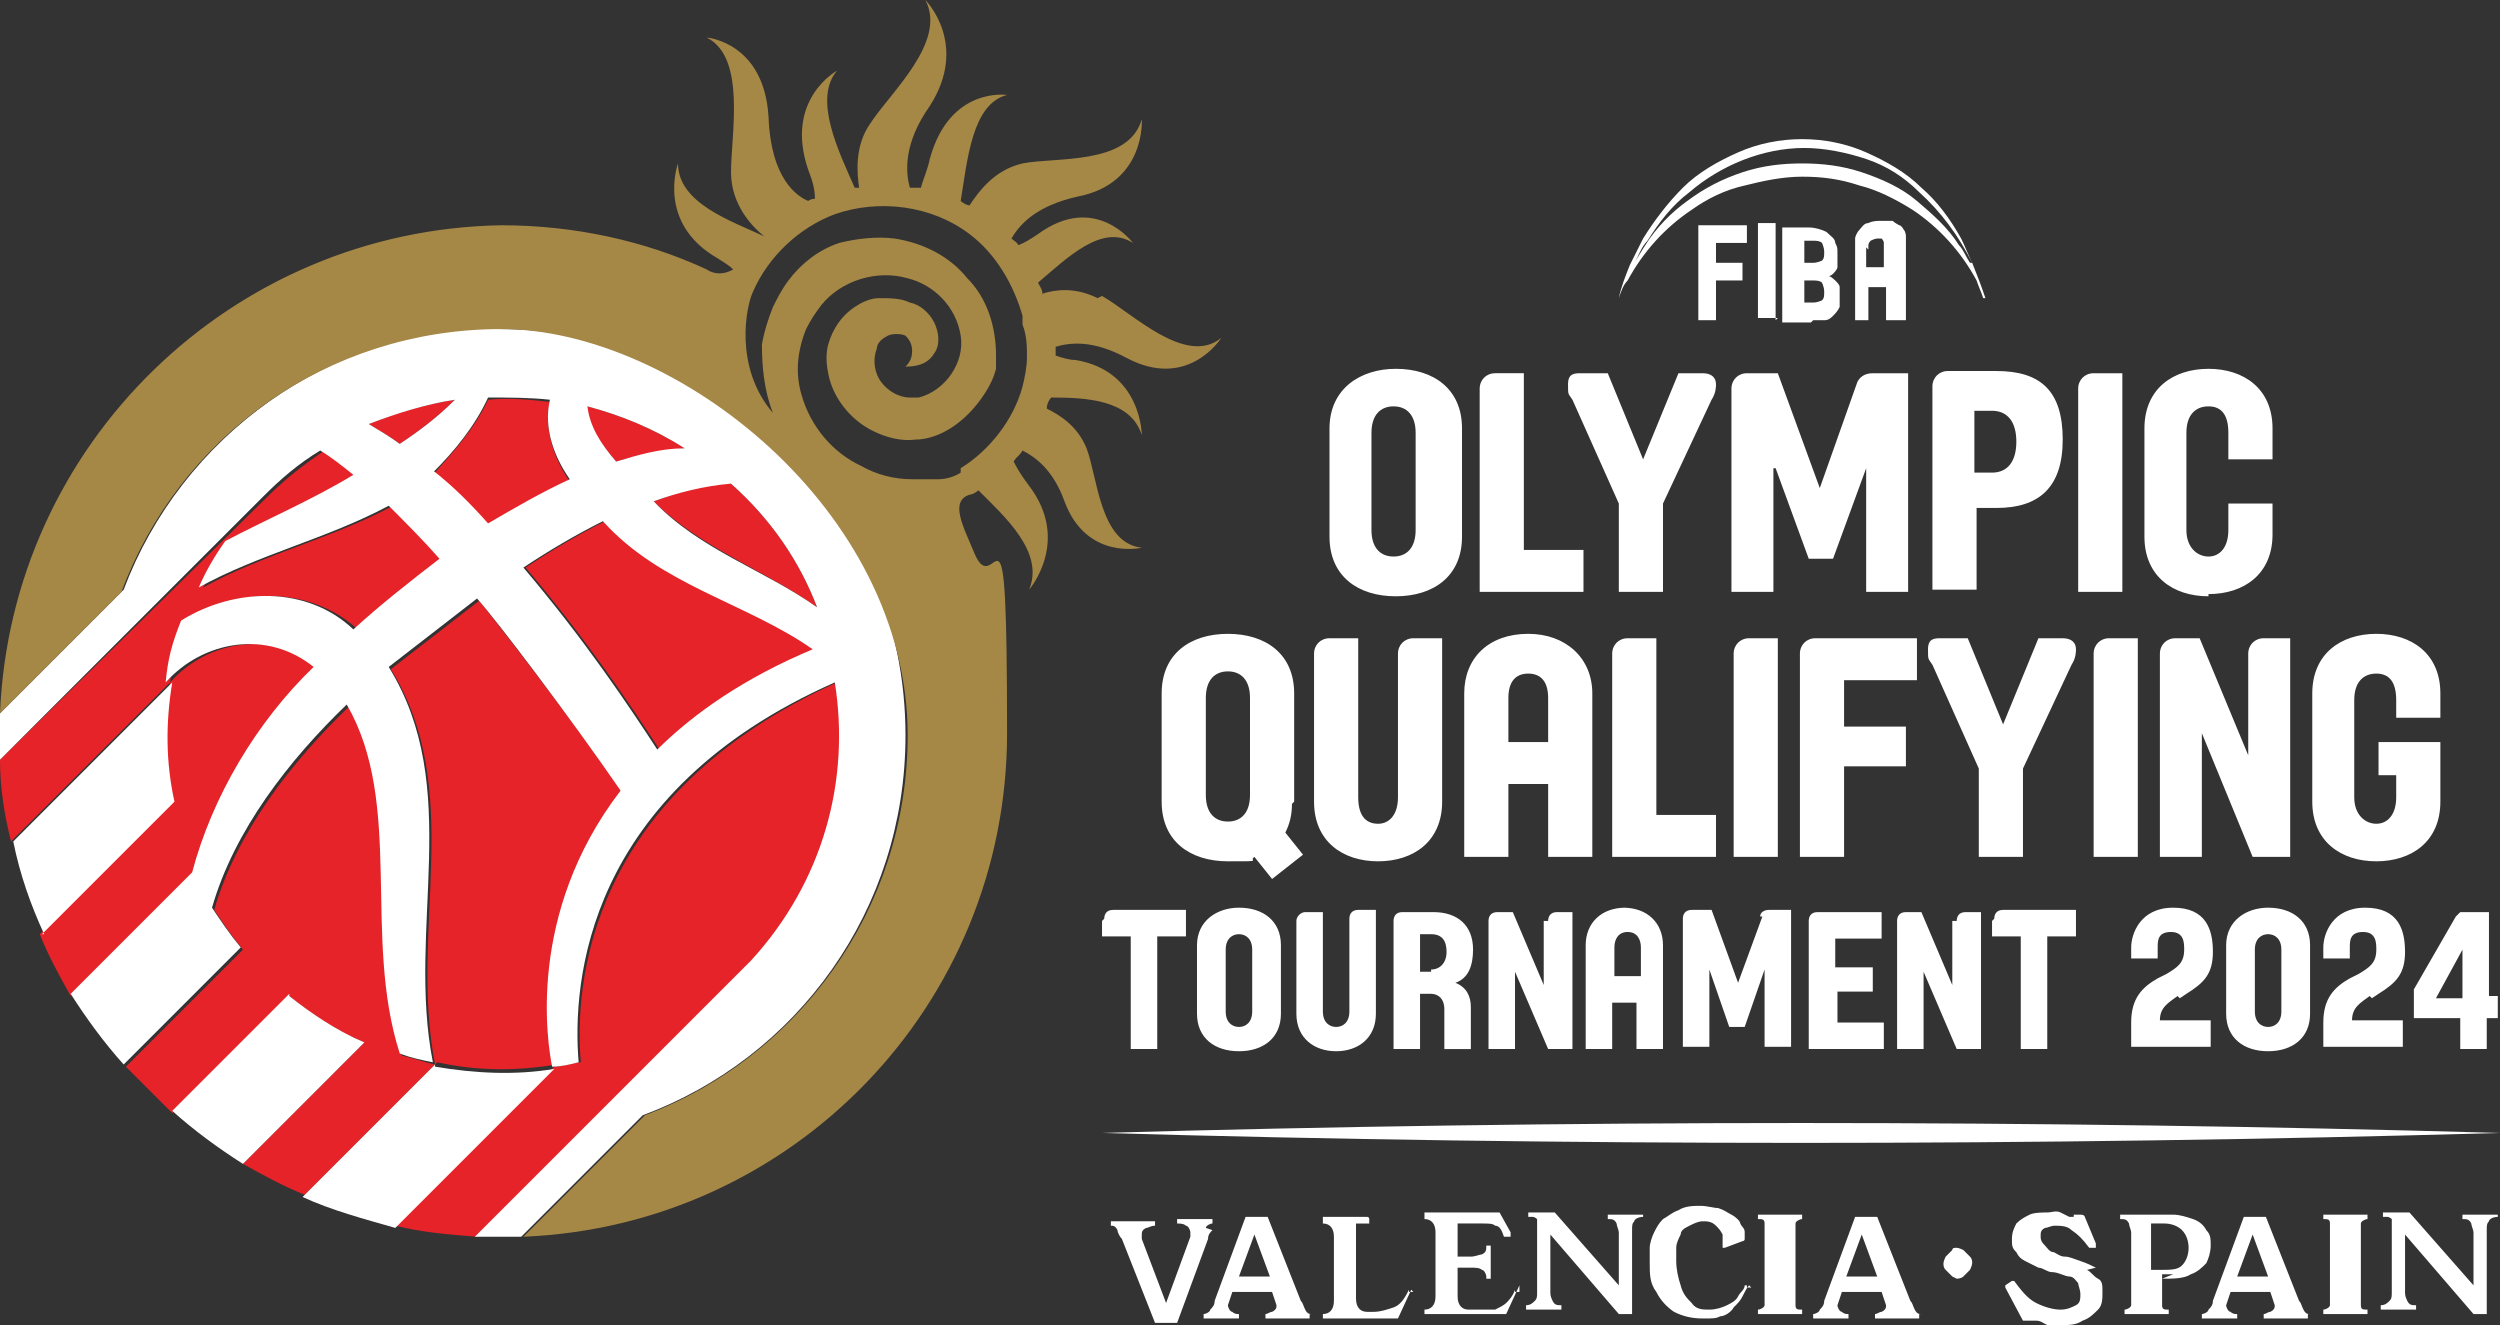
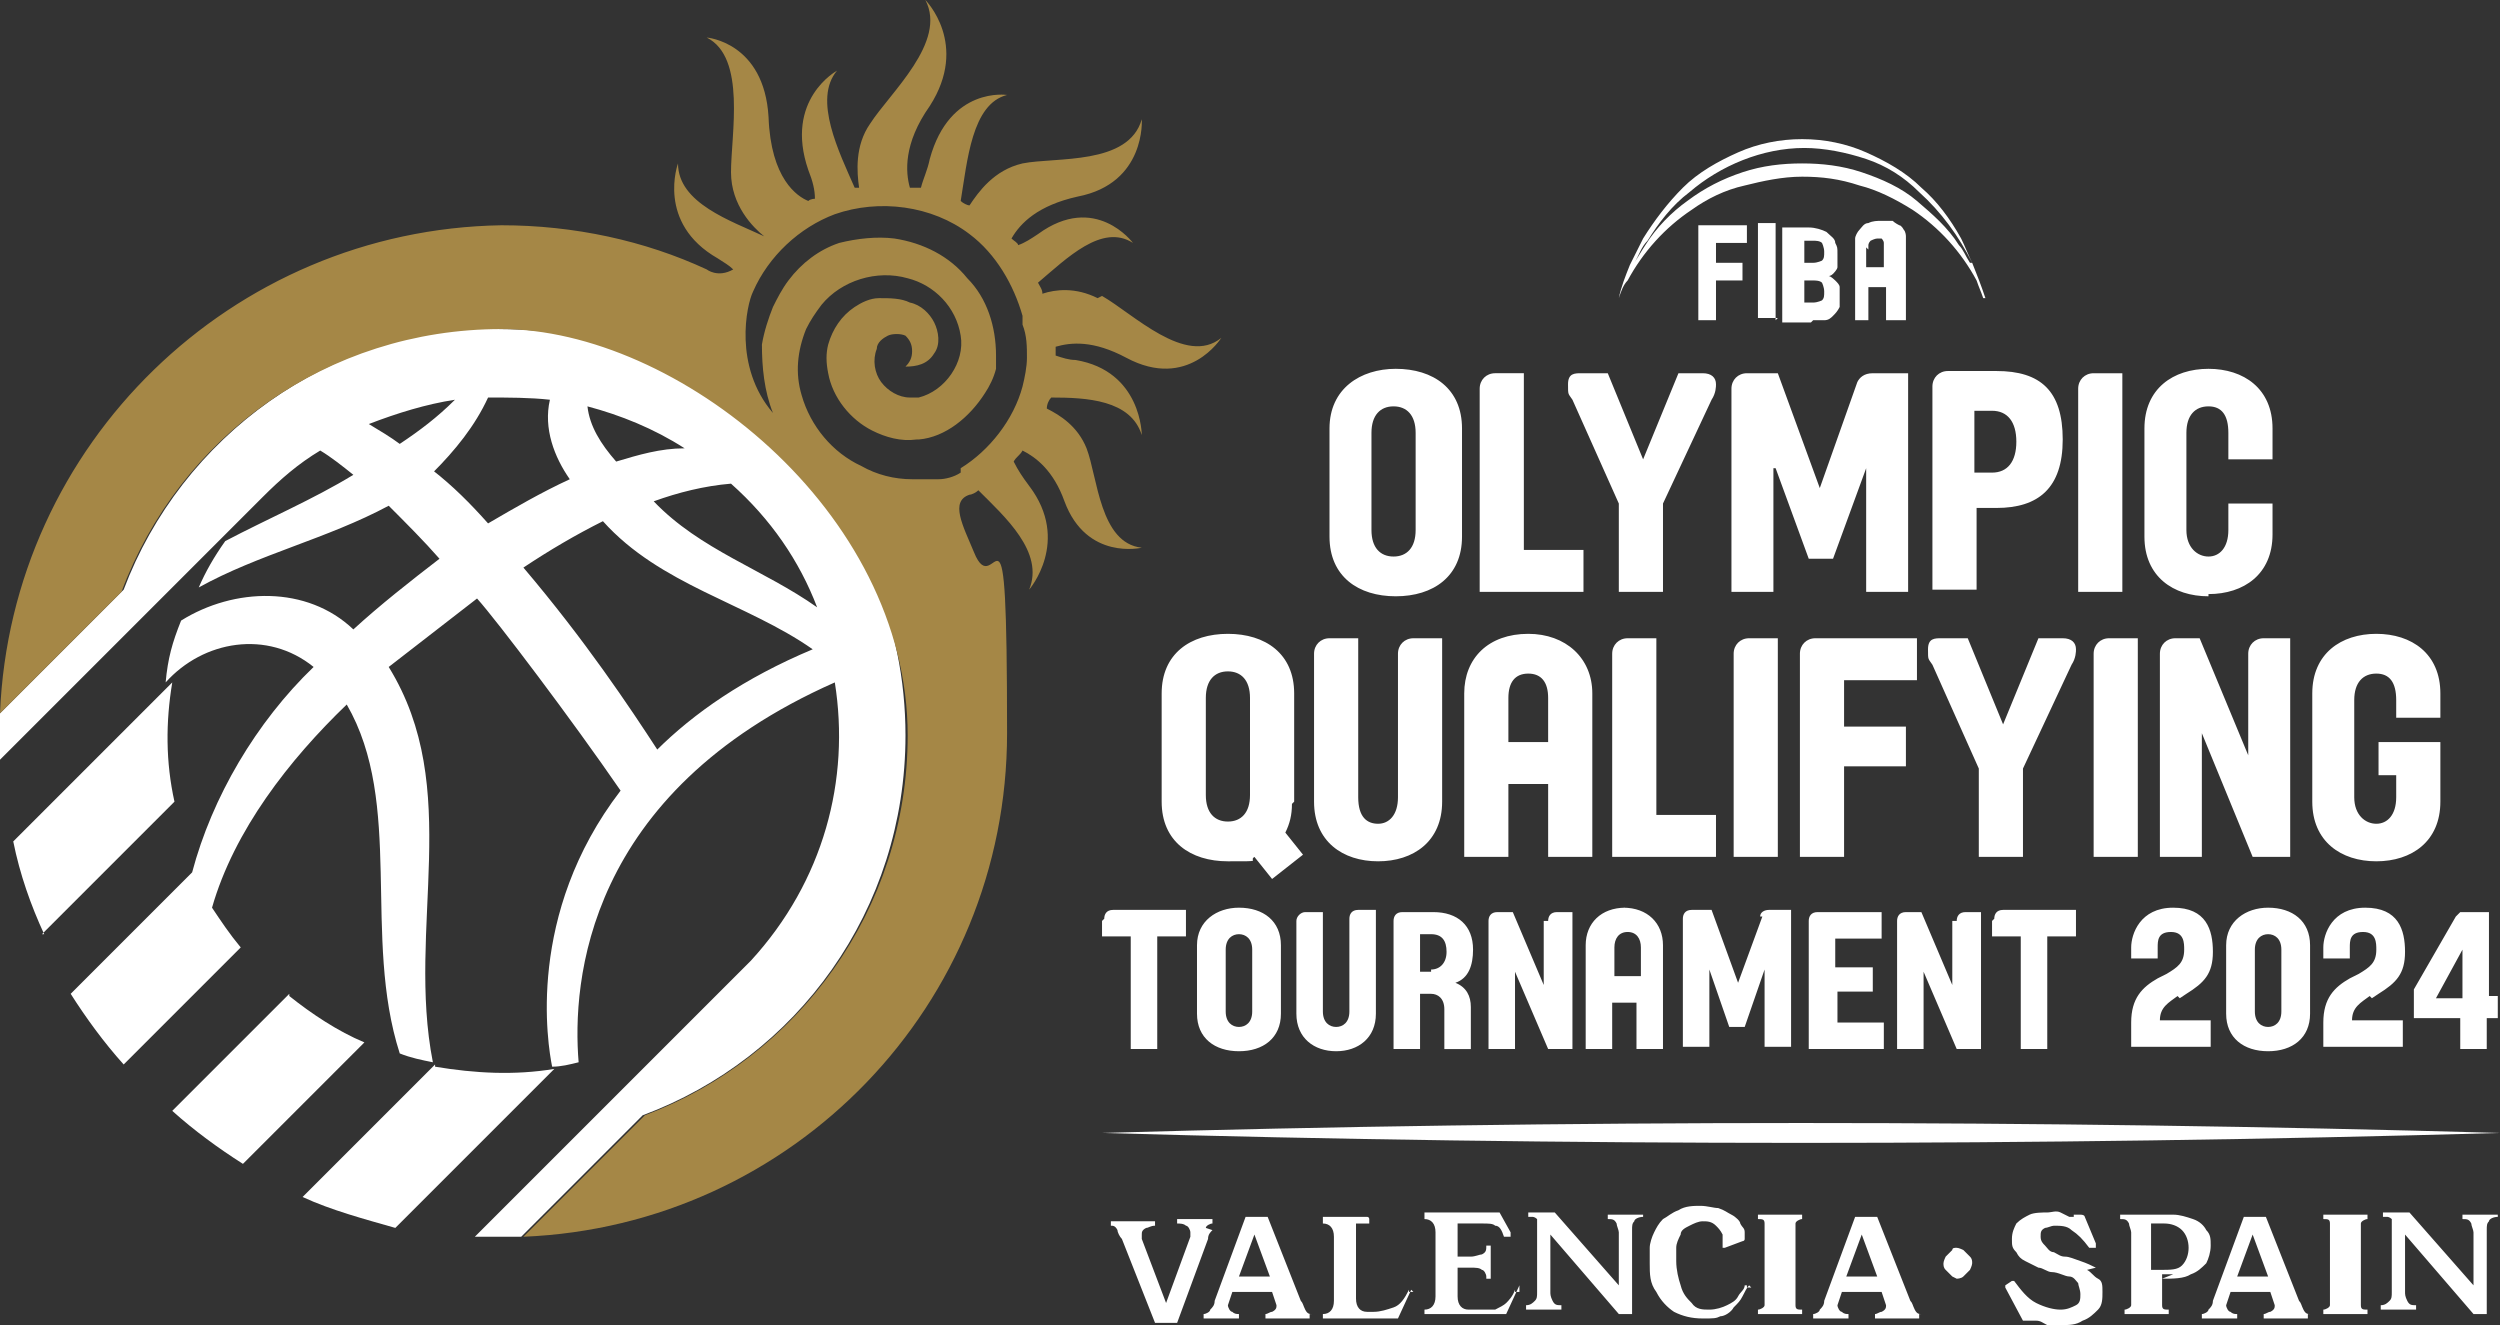
<svg xmlns="http://www.w3.org/2000/svg" id="Logo" width="113.2" height="60" version="1.1" viewBox="0 0 113.2 60">
  <rect x="0" y="0" width="113.2" height="60" fill="#333333" stroke="none" />
  <defs>
    <style>
      .cls-1 {
        fill: #a58746;
      }

      .cls-1, .cls-2, .cls-3 {
        stroke-width: 0px;
      }

      .cls-2 {
        fill: #e52329;
      }

      .cls-3 {
        fill: #fff;
      }
    </style>
  </defs>
  <g>
-     <path class="cls-2" d="M22.1,23.8c1.2-.8,2.4-1.5,3.7-2-.7-1-1.2-2.4-.9-3.6-.9-.1-1.8-.2-2.8-.1-.6,1.3-1.6,2.4-2.5,3.4.9.8,1.7,1.6,2.5,2.4ZM31,20.3c-1.4-.9-2.9-1.5-4.4-1.9,0,.9.6,1.7,1.3,2.5,1-.3,2-.5,3.1-.6ZM27.4,23.6c-1.2.6-2.4,1.3-3.6,2.1,2.8,3.3,4.8,6.3,6.1,8.3,1.7-1.7,4-3.3,7.1-4.6-3-2.1-7-2.9-9.5-5.8ZM20.6,18.1c-1.3.2-2.7.6-3.9,1.1.5.3,1,.6,1.4.9.9-.6,1.8-1.3,2.5-2ZM37,27.5c-.8-2.1-2.1-4-3.9-5.6-1.2,0-2.4.4-3.5.8,2.1,2.1,5,3.1,7.4,4.8ZM37.9,30.9c-11.3,5.1-11.9,13.7-11.6,17.2-.4,0-.8.2-1.2.2l-7.2,7.2c1.2.3,2.4.4,3.7.5,1.3-1.3,12.3-12.3,12.5-12.5,3.2-3.6,4.4-8.2,3.8-12.6ZM28.2,35.9c-2.2-3.2-5.7-7.7-6.5-8.7l-4,3.1c3.4,5.5.8,11.8,2,17.9-.5-.1-1-.3-1.5-.4-1.7-5.3.2-11.3-2.4-15.8-2.6,2.5-5.1,5.7-6.1,9.2.4.6.8,1.2,1.3,1.8l-5.3,5.3c.7.7,1.4,1.4,2.1,2.1l5.3-5.3c1.1.9,2.2,1.6,3.4,2.1l-5.5,5.5c.9.5,1.8,1,2.8,1.4l6-6c1.8.4,3.6.4,5.4.1-.2-1-1.2-6.9,3.1-12.5ZM8.9,39.5c.9-3.4,2.9-6.8,5.5-9.3-2.1-1.7-5-1.2-6.7.7-.3,1.8-.2,3.7.1,5.4l-6,6c.4,1,.9,1.9,1.4,2.8l5.5-5.5s0,0,0,0ZM16.2,28.5c1.2-1.1,2.6-2.2,3.9-3.2-.7-.8-1.5-1.7-2.3-2.4-2.8,1.5-5.9,2.2-8.6,3.7.4-.7.8-1.4,1.2-2.1,1.9-1,3.9-1.9,5.8-3-.5-.4-1-.8-1.5-1.1-.9.6-1.8,1.3-2.6,2.1L0,34.4c0,1.3.2,2.5.5,3.7l7.2-7.2c.1-1.1.3-1.8.7-2.8,2.3-1.5,5.6-1.6,7.8.4Z" />
    <path class="cls-3" d="M19.7,48.2l-6,6c1.3.6,2.8,1,4.2,1.4l7.2-7.2c-1.8.3-3.6.2-5.4-.1ZM13.1,45l-5.3,5.3c1,.9,2.1,1.7,3.2,2.4h0s5.5-5.5,5.5-5.5c-1.2-.5-2.4-1.3-3.4-2.1ZM22.8,14.8c-7.9,0-14.6,5-17.2,11.9L0,32.3c0,.3,0,.6,0,.9s0,.8,0,1.2l11.9-11.9c.8-.8,1.6-1.5,2.6-2.1.5.3,1,.7,1.5,1.1-1.8,1.1-3.9,2-5.8,3-.5.7-.9,1.4-1.2,2.1,2.7-1.5,5.8-2.2,8.6-3.7.8.8,1.6,1.6,2.3,2.4-1.3,1-2.7,2.1-3.9,3.2-2.1-2-5.4-1.9-7.8-.4-.4,1-.6,1.7-.7,2.8,1.7-1.9,4.6-2.4,6.7-.7-2.6,2.5-4.6,5.9-5.5,9.3,0,0,0,0,0,0l-5.5,5.5c.7,1.1,1.5,2.2,2.4,3.2l5.3-5.3c-.5-.6-.9-1.2-1.3-1.8,1-3.5,3.5-6.7,6.1-9.2,2.6,4.5.7,10.5,2.4,15.8.5.2,1,.3,1.5.4-1.2-6.1,1.4-12.4-2-17.9l4-3.1c.9,1,4.3,5.5,6.5,8.7-4.3,5.6-3.3,11.5-3.1,12.5.4,0,.8-.1,1.2-.2-.3-3.6.3-12.2,11.6-17.2.7,4.4-.5,9-3.8,12.6-.2.2-11.2,11.2-12.5,12.5.4,0,.8,0,1.2,0s.6,0,.9,0l5.5-5.5c7-2.6,11.9-9.3,11.9-17.2,0-10.2-8.2-18.4-18.4-18.4ZM31,20.3c-1.1,0-2.1.3-3.1.6-.7-.8-1.2-1.6-1.3-2.5,1.5.4,3,1,4.4,1.9ZM18.1,20.1c-.4-.3-.9-.6-1.4-.9,1.3-.5,2.6-.9,3.9-1.1-.8.8-1.6,1.4-2.5,2ZM19.6,21.4c1-1,1.9-2.1,2.5-3.4.9,0,1.9,0,2.8.1-.3,1.3.2,2.6.9,3.6-1.3.6-2.5,1.3-3.7,2-.8-.9-1.6-1.7-2.5-2.4ZM29.8,34c-1.3-2-3.3-5-6.1-8.3,1.2-.8,2.4-1.5,3.6-2.1,2.6,2.9,6.5,3.7,9.5,5.8-3.1,1.3-5.4,2.9-7.1,4.6ZM29.6,22.7c1.1-.4,2.3-.7,3.5-.8,1.8,1.6,3.1,3.5,3.9,5.6-2.4-1.7-5.3-2.6-7.4-4.8ZM1.9,42.3l6-6c-.4-1.8-.4-3.6-.1-5.4l-7.2,7.2c.3,1.5.8,2.9,1.4,4.2Z" />
    <path class="cls-1" d="M49.7,13.5c-1-.5-1.9-.4-2.5-.2,0-.2-.1-.3-.2-.5,1.3-1.1,2.9-2.7,4.3-1.8,0,0-1.7-2.3-4.3-.4-.3.2-.6.4-.9.5,0-.1-.2-.2-.3-.3.4-.7,1.2-1.5,3-1.9,3.1-.6,2.9-3.5,2.9-3.5-.6,2.1-3.9,1.7-5.4,2-1.3.3-2,1.3-2.4,1.9-.1,0-.3-.1-.4-.2.3-1.8.5-4.4,2.1-4.8,0,0-2.6-.4-3.5,2.9-.1.5-.3.9-.4,1.3,0,0,0,0,0,0-.2,0-.3,0-.5,0-.2-.7-.3-2,.9-3.7,1.8-2.8-.2-4.8-.2-4.8,1,1.9-1.6,4.2-2.5,5.6-.7,1-.6,2.2-.5,2.9,0,0-.1,0-.2,0-.7-1.6-1.9-4-.8-5.3,0,0-2.4,1.3-1.3,4.5.2.5.3.9.3,1.3,0,0-.2,0-.3.1-.5-.2-1.7-1-1.8-3.8-.2-3.4-2.8-3.6-2.8-3.6,1.8.9,1.1,4.4,1.1,6.1,0,1.5,1,2.5,1.5,2.9,0,0,0,0,0,0-1.5-.7-3.9-1.5-3.9-3.3,0,0-1,2.7,1.8,4.3.3.2.5.3.7.5-.7.4-1.2,0-1.2,0-2.8-1.3-6-2-9.3-2C10.5,10.4.5,20.1,0,32.3l5.5-5.5c2.6-7,9.3-11.9,17.2-11.9s18.4,8.2,18.4,18.4c0,7.9-5,14.6-11.9,17.2l-5.5,5.5c12.2-.5,21.9-10.5,21.9-22.8s-.5-5.7-1.5-8.2c-.5-1.2-1.1-2.3-.2-2.6.1,0,.3-.1.4-.2,1.2,1.2,3,2.8,2.3,4.5,0,0,1.9-2.2,0-4.7-.3-.4-.5-.7-.7-1.1.1-.2.3-.3.4-.5.6.3,1.4.9,1.9,2.3,1,2.7,3.5,2.1,3.5,2.1-1.9-.2-2-3.2-2.5-4.5-.4-1-1.2-1.5-1.8-1.8,0-.2.1-.4.2-.5,1.6,0,3.6.1,4.1,1.7,0,0,0-2.9-3-3.4-.3,0-.6-.1-.9-.2,0-.1,0-.3,0-.4.7-.2,1.7-.3,3.2.5,2.8,1.5,4.3-.9,4.3-.9-1.6,1.3-4-1.1-5.4-1.9ZM43.5,21.4c-.3.2-.7.3-1,.3-.4,0-.8,0-1.2,0-.8,0-1.6-.2-2.3-.6-1.3-.6-2.3-1.8-2.7-3.2-.3-1-.2-2,.2-3,.2-.4.4-.7.7-1.1.9-1.1,2.5-1.6,3.9-1.2,1.2.3,2.2,1.3,2.4,2.6.2,1.2-.7,2.5-1.9,2.8-.1,0-.3,0-.4,0-.5,0-1-.3-1.3-.7-.3-.4-.4-1-.2-1.5,0-.3.3-.5.5-.6.2-.1.6-.1.8,0,.2.2.3.4.3.7,0,.3-.1.5-.3.7.5,0,1-.1,1.3-.6.3-.4.2-1,0-1.4-.2-.4-.6-.8-1.1-.9-.4-.2-.9-.2-1.4-.2-.4,0-.8.2-1.1.4-.6.4-1,1-1.2,1.7-.1.4-.1.8,0,1.3.2,1.1,1,2.1,2,2.6.6.3,1.3.5,2,.4,0,0,0,0,.1,0,1.2-.1,2.3-1,3-2.1.2-.3.4-.7.5-1.1,0-.2,0-.4,0-.6,0-1.3-.4-2.6-1.3-3.5-.8-1-2-1.6-3.3-1.8-.8-.1-1.7,0-2.5.2-.9.3-1.7.9-2.3,1.7-.3.4-.5.8-.7,1.2-.2.5-.4,1.1-.5,1.7,0,1,.1,2.1.5,3.1h0c-1.8-2.1-1.2-4.9-.9-5.5.7-1.6,2.1-2.9,3.7-3.5,2-.7,4.4-.4,6.1.9,1.2.9,2,2.3,2.4,3.7v.4c.2.5.2,1,.2,1.5,0,.4-.1.9-.2,1.3-.4,1.5-1.5,2.9-2.8,3.7Z" />
  </g>
  <path class="cls-3" d="M74.4,55h-1.6c0,0,0,0,0,0v.2c0,0,0,0,0,0,.2,0,.3,0,.4.2,0,.1.1.3.1.4v2.4l-2.9-3.3s0,0-.1,0h-1.1c0,0,0,0,0,0v.2c0,0,0,0,0,0s.2,0,.2,0c0,0,.1,0,.2.1v3.3c0,.2,0,.3-.1.4s-.2.2-.4.2,0,0,0,0v.2c0,0,0,0,0,0h1.6c0,0,0,0,0,0v-.2c0,0,0,0,0,0-.2,0-.3,0-.4-.2s-.1-.3-.1-.4v-2.6l3.1,3.6s0,0,.1,0h.5c0,0,0,0,0,0v-3.8c0-.2,0-.3.1-.4,0-.1.2-.2.4-.2s0,0,0,0v-.2c0,0,0,0,0,0ZM68.8,58.5h-.2c0-.1,0-.1,0-.1,0,0,0,0,0,0h0c-.1.3-.3.5-.4.6-.1.1-.3.2-.5.3-.2,0-.5,0-.8,0h-.4c-.3,0-.5-.2-.5-.6v-1.3h.6c.2,0,.4,0,.5.1.1,0,.2.2.2.3h0c0,.1,0,.1,0,.1h.2c0,0,0,0,0,0v-1.5c0,0,0,0,0,0h-.2c0,0,0,0,0,0h0c0,.2,0,.3-.2.4-.1,0-.3.1-.5.1h-.6v-1.5h1.1c.3,0,.5,0,.6.1.2,0,.3.2.4.5h0c0,0,0,0,0,0s0,0,0,0h.3c0-.2,0-.2,0-.2s0,0,0,0l-.5-.9s0,0,0,0,0,0,0,0h0c0,0,0,0-.1,0h-3.3c0,0,0,0,0,.1v.2c0,0,0,0,0,0h0c.3,0,.5.2.5.6v2.9c0,.4-.2.6-.5.6h0c0,0,0,0,0,0v.2c0,0,0,0,0,0h3.6c0,0,.1,0,.1,0h0c0,0,0,0,0,0,0,0,0,0,0,0l.6-1.3s0,0,0,0c0,0,0,0,0,0ZM79.3,58.3h-.2c0-.1,0-.1,0-.1,0,0,0,0-.1,0,0,.2-.2.3-.3.5-.1.2-.3.3-.5.4-.2.1-.5.2-.8.2s-.6,0-.8-.3c-.2-.2-.4-.4-.5-.8-.1-.3-.2-.7-.2-1.1s0-.4,0-.6c0-.2.1-.4.2-.6,0-.2.2-.3.4-.4.2-.1.4-.2.6-.2s.4,0,.6.2c.1.1.2.2.3.4,0,.2,0,.3,0,.5s0,0,0,.1c0,0,0,0,0,0,0,0,0,0,0,0s0,0,.1,0l.8-.3c0,0,.1,0,.1-.1s0-.1,0-.3-.1-.2-.2-.4c0-.1-.2-.3-.4-.4-.2-.1-.3-.2-.6-.3-.2,0-.5-.1-.8-.1s-.7,0-1,.2c-.3.1-.5.3-.7.4-.2.2-.3.4-.4.6-.1.2-.2.5-.2.7,0,.2,0,.5,0,.7,0,.5,0,.9.3,1.3.2.4.5.7.8.9.4.2.8.3,1.3.3s.6,0,.8-.1c.2,0,.5-.2.6-.4.2-.2.3-.3.4-.5.1-.2.2-.4.3-.5,0,0,0,0,0,0,0,0,0,0,0,0,0,0,0,0,0,0ZM59.4,59.5c-.1,0-.2,0-.3-.2s-.1-.3-.2-.4l-1.5-3.8c0,0,0,0-.1,0h-.8c0,0,0,0-.1,0l-1.4,3.8c0,.2-.1.3-.2.4,0,.1-.2.2-.3.2s0,0,0,0c0,0,0,0,0,0v.2c0,0,0,0,0,0h1.6c0,0,0,0,0,0v-.2s0,0,0,0c0,0,0,0,0,0-.1,0-.2,0-.3-.1-.1,0-.2-.2-.2-.3s0,0,0,0c0,0,0,0,0,0l.2-.6h1.8l.2.6s0,0,0,0c0,0,0,0,0,0,0,.1,0,.2-.2.3-.1,0-.2.1-.3.1s0,0,0,0c0,0,0,0,0,0v.2c0,0,0,0,0,0h2c0,0,0,0,0,0v-.2s0,0,0,0c0,0,0,0,0,0ZM56.1,57.8l.7-1.9.7,1.9h-1.4ZM54.6,55.6c0-.1.2-.2.3-.2s0,0,0,0v-.2c0,0,0,0,0,0h-1.6c0,0,0,0,0,0v.2c0,0,0,0,0,0,.1,0,.3,0,.4.1.1,0,.2.2.2.3s0,.1,0,.2l-1.1,3-1.1-2.9c0-.1,0-.2,0-.2,0-.1,0-.2.2-.3.1,0,.2-.1.4-.1s0,0,0,0v-.2c0,0,0,0,0,0h-2c0,0,0,0,0,0v.2c0,0,0,0,0,0,.1,0,.2,0,.3.2,0,.1.1.3.2.4l1.5,3.8c0,0,0,0,.1,0h.8c0,0,0,0,.1,0l1.4-3.8c0-.2.1-.3.2-.4ZM64,58.5h-.2c0-.1,0-.1,0-.1s0,0,0,0h0c-.2.4-.4.7-.7.8-.3.1-.6.2-.9.2h-.3c-.3,0-.5-.2-.5-.6v-3.4h.5c0,0,.1,0,.1,0v-.2c0,0,0-.1-.1-.1h-2c0,0,0,0,0,.1v.2c0,0,0,0,0,0,.3,0,.5.2.5.6v2.9c0,.4-.2.6-.5.6s0,0,0,0v.2c0,0,0,0,0,0h3.3c0,0,.1,0,.1,0,0,0,0,0,0,0s0,0,0,0c0,0,0,0,0,0l.6-1.3s0,0,0,0c0,0,0,0,0,0,0,0,0,0,0,0ZM97.9,57.9c.5,0,1,0,1.3-.2.3-.1.5-.3.7-.5.1-.2.2-.5.2-.8s0-.5-.2-.7c-.1-.2-.3-.4-.6-.5s-.6-.2-.9-.2h-2.4c0,0,0,0,0,0v.2c0,0,0,0,0,0h0c.2,0,.3,0,.4.2,0,.1.1.3.1.4v2.9c0,.2,0,.3,0,.4,0,.1-.2.2-.3.2h0c0,0,0,0,0,0v.2c0,0,0,0,0,0h2c0,0,0,0,0,0v-.2c0,0,0,0,0,0h0c-.2,0-.3,0-.3-.2s0-.3,0-.4v-1h.5ZM97.4,57.5v-2.1h.6c.3,0,.6.1.8.3.2.2.3.5.3.8s-.1.6-.3.8-.5.2-1,.2h-.4ZM107.2,55h-2c0,0,0,0,0,0v.2c0,0,0,0,0,0h0c.2,0,.3,0,.3.2,0,.1,0,.3,0,.4v2.9c0,.2,0,.3,0,.4,0,.1-.2.2-.3.2h0c0,0,0,0,0,0v.2c0,0,0,0,0,0h2c0,0,0,0,0,0v-.2c0,0,0,0,0,0h0c-.2,0-.3,0-.3-.2,0-.1,0-.3,0-.4v-2.9c0-.2,0-.3,0-.4,0-.1.2-.2.3-.2h0c0,0,0,0,0,0v-.2c0,0,0,0,0,0ZM104.6,59.5c-.1,0-.2,0-.3-.2s-.1-.3-.2-.4l-1.5-3.8c0,0,0,0-.1,0h-.8c0,0,0,0-.1,0l-1.4,3.8c0,.2-.1.3-.2.4,0,.1-.2.2-.3.2s0,0,0,0c0,0,0,0,0,0v.2c0,0,0,0,0,0h1.6c0,0,0,0,0,0v-.2s0,0,0,0c0,0,0,0,0,0-.1,0-.2,0-.3-.1-.1,0-.2-.2-.2-.3s0,0,0,0c0,0,0,0,0,0l.2-.6h1.8l.2.6s0,0,0,0c0,0,0,0,0,0,0,.1,0,.2-.2.3-.1,0-.2.1-.3.1s0,0,0,0c0,0,0,0,0,0v.2c0,0,0,0,0,0h2c0,0,0,0,0,0v-.2s0,0,0,0c0,0,0,0,0,0ZM101.3,57.8l.7-1.9.7,1.9h-1.4ZM113.1,55h-1.6c0,0,0,0,0,0v.2c0,0,0,0,0,0,.2,0,.3,0,.4.2,0,.1.1.3.1.4v2.4l-2.9-3.3s0,0-.1,0h-1.1c0,0,0,0,0,0v.2c0,0,0,0,0,0s.2,0,.2,0c0,0,.1,0,.2.1v3.3c0,.2,0,.3-.1.4s-.2.2-.4.2,0,0,0,0v.2c0,0,0,0,0,0h1.6c0,0,0,0,0,0v-.2c0,0,0,0,0,0-.2,0-.3,0-.4-.2s-.1-.3-.1-.4v-2.6l3.1,3.6s0,0,.1,0h.5c0,0,0,0,0,0v-3.8c0-.2,0-.3.1-.4,0-.1.2-.2.4-.2s0,0,0,0v-.2c0,0,0,0,0,0ZM81.6,55h-2c0,0,0,0,0,0v.2c0,0,0,0,0,0h0c.2,0,.3,0,.3.2,0,.1,0,.3,0,.4v2.9c0,.2,0,.3,0,.4,0,.1-.2.2-.3.2h0c0,0,0,0,0,0v.2c0,0,0,0,0,0h2c0,0,0,0,0,0v-.2c0,0,0,0,0,0h0c-.2,0-.3,0-.3-.2,0-.1,0-.3,0-.4v-2.9c0-.2,0-.3,0-.4,0-.1.2-.2.3-.2h0c0,0,0,0,0,0v-.2c0,0,0,0,0,0ZM87,59.5c-.1,0-.2,0-.3-.2s-.1-.3-.2-.4l-1.5-3.8c0,0,0,0-.1,0h-.8c0,0,0,0-.1,0l-1.4,3.8c0,.2-.1.3-.2.4,0,.1-.2.2-.3.2s0,0,0,0c0,0,0,0,0,0v.2c0,0,0,0,0,0h1.6c0,0,0,0,0,0v-.2s0,0,0,0c0,0,0,0,0,0-.1,0-.2,0-.3-.1-.1,0-.2-.2-.2-.3s0,0,0,0c0,0,0,0,0,0l.2-.6h1.8l.2.6s0,0,0,0c0,0,0,0,0,0,0,.1,0,.2-.2.3-.1,0-.2.1-.3.1s0,0,0,0c0,0,0,0,0,0v.2c0,0,0,0,0,0h2c0,0,0,0,0,0v-.2s0,0,0,0c0,0,0,0,0,0ZM83.6,57.8l.7-1.9.7,1.9h-1.4ZM94.9,57.4c-.2-.1-.4-.2-.7-.3s-.5-.2-.7-.2c-.2,0-.3-.1-.5-.2-.2,0-.3-.2-.4-.3-.1-.1-.2-.2-.2-.4s0-.3.2-.4c.1,0,.3-.1.4-.1.3,0,.6,0,.8.2.3.2.5.4.8.8,0,0,0,0,.1,0s0,0,0,0c0,0,0,0,0,0h.2c0-.1,0-.2,0-.2s0,0,0,0c0,0,0,0,0,0l-.5-1.2c0,0,0-.1-.2-.1h-.2c0,0-.1,0-.1,0s0,0,0,.1c0,0,0,0,0,0s0,0,0,0,0,0-.2,0c0,0-.2-.1-.4-.2s-.4,0-.6,0-.6,0-.8.1-.4.2-.6.4c-.1.2-.2.4-.2.7s0,.4.2.6c.1.2.2.3.4.4s.4.2.6.3c.2,0,.4.2.6.2.3,0,.6.2.8.2s.3.2.4.3c0,.1.1.3.1.5s0,.4-.2.5c-.2.1-.4.2-.7.2s-.7-.1-1.1-.3c-.4-.2-.7-.6-1-1,0,0,0,0-.1,0s0,0,0,0,0,0,0,0l-.3.2s0,0,0,.1,0,0,0,0l.8,1.5c0,0,0,0,.2,0h.3c0,0,.1,0,.1,0s0,0,0,0c0,0,0,0,0,0,0,0,0,0,0,0s0,0,0,0c.2,0,.3.1.5.2.2,0,.4,0,.6,0,.4,0,.7,0,1-.2.3-.1.5-.3.7-.5.2-.2.2-.5.2-.8s0-.5-.2-.6-.3-.3-.5-.4ZM88.9,56.6c0,0-.2-.1-.3-.1s-.2,0-.2.1l-.3.3c0,0-.1.2-.1.3s0,.2.1.3l.3.3c0,0,.2.1.2.1s.2,0,.3-.1l.3-.3c0,0,.1-.2.1-.3s0-.2-.1-.3l-.3-.3ZM80.4,21.2l1.5,4.1h1.1l1.5-4.1v5.6h1.9v-9.9h-1.6c-.4,0-.6.2-.7.4l-1.7,4.8-1.9-5.2h-1.4c-.4,0-.7.3-.7.7v9.2h1.9v-5.6ZM87.5,26.7h2v-3.7h.9c1.9,0,3-.9,3-3.1s-1-3.1-3-3.1h-2.2c-.4,0-.7.3-.7.7v9.2ZM89.4,18.6h.8c.7,0,1.1.5,1.1,1.4s-.4,1.4-1.1,1.4h-.8v-2.8ZM63.3,29.6v6.5c0,.8-.4,1.2-.9,1.2s-.9-.3-.9-1.2v-7.2h-1.3c-.4,0-.7.3-.7.7v6.7c0,1.8,1.3,2.7,2.9,2.7s2.9-.9,2.9-2.7v-7.4h-1.3c-.4,0-.7.3-.7.7ZM58.6,36.3v-4.9c0-1.8-1.3-2.7-3-2.7s-3,.9-3,2.7v4.9c0,1.8,1.3,2.7,3,2.7s.9,0,1.2-.2l.8,1,1.4-1.1-.8-1c.2-.4.3-.8.3-1.3ZM56.6,36c0,.8-.4,1.2-1,1.2s-1-.4-1-1.2v-4.4c0-.8.4-1.2,1-1.2s1,.4,1,1.2v4.4ZM71.7,24.9h-2.7v-8h-1.3c-.4,0-.7.3-.7.7v9.2h4.7v-1.9ZM94.8,29.6v9.2h2v-9.9h-1.3c-.4,0-.7.3-.7.7ZM96.1,16.9h-1.3c-.4,0-.7.3-.7.7v9.2h2v-9.9ZM93.4,28.9h-1.1l-1.6,3.9-1.6-3.9h-1.2c-.3,0-.6,0-.6.5s0,.4.2.7l2.1,4.7v4h2v-4l2.2-4.7c.2-.3.2-.6.2-.7,0-.3-.2-.5-.6-.5ZM100,26.9c1.6,0,2.9-.9,2.9-2.7v-1.4h-2v1.2c0,.8-.4,1.2-.9,1.2s-1-.4-1-1.2v-4.4c0-.8.4-1.2,1-1.2s.9.4.9,1.2v1.2h2v-1.4c0-1.8-1.3-2.7-2.9-2.7s-2.9.9-2.9,2.7v4.9c0,1.8,1.3,2.7,2.9,2.7ZM101.8,29.6v4.6l-2.2-5.3h-1.1c-.4,0-.7.3-.7.7v9.2h1.9v-5.6l2.3,5.6h1.7v-9.9h-1.2c-.4,0-.7.3-.7.7ZM110.5,32.4v-1c0-1.8-1.3-2.7-2.9-2.7s-2.9.9-2.9,2.7v4.9c0,1.8,1.3,2.7,2.9,2.7s2.9-.9,2.9-2.7v-2.7h-2.8v1.5h.8v1c0,.8-.4,1.2-.9,1.2s-1-.4-1-1.2v-4.4c0-.8.4-1.2,1-1.2s.9.4.9,1.2v.8h2ZM81.5,29.6v9.2h2v-4.1h2.8v-1.8h-2.8v-2.1h3.3v-1.9h-4.6c-.4,0-.7.3-.7.7ZM75,28.9h-1.3c-.4,0-.7.3-.7.7v9.2h4.7v-1.9h-2.7v-8ZM69.2,28.7c-1.8,0-2.9,1.1-2.9,2.7v7.4h2v-3.3h1.8v3.3h2v-7.4c0-1.6-1.2-2.7-2.9-2.7ZM70.1,33.6h-1.8v-2c0-.7.3-1.1.9-1.1s.9.4.9,1.1v2ZM77.1,16.9h-1.1l-1.6,3.9-1.6-3.9h-1.2c-.3,0-.6,0-.6.5s0,.4.2.7l2.1,4.7v4h2v-4l2.2-4.7c.2-.3.2-.6.2-.7,0-.3-.2-.5-.6-.5ZM63.2,16.7c-1.6,0-3,.9-3,2.7v4.9c0,1.8,1.3,2.7,3,2.7s3-.9,3-2.7v-4.9c0-1.8-1.3-2.7-3-2.7ZM64.1,24c0,.8-.4,1.2-1,1.2s-1-.4-1-1.2v-4.4c0-.8.4-1.2,1-1.2s1,.4,1,1.2v4.4ZM78.5,29.6v9.2h2v-9.9h-1.3c-.4,0-.7.3-.7.7ZM76.9,14.5v-4.1c0-.1,0-.2,0-.2,0,0,.1,0,.2,0h2v.8h-1.4v.9h1.2v.8h-1.2v1.8h-.9ZM80.4,14.5v-4.4h-.6c-.1,0-.2,0-.2,0,0,0,0,.1,0,.2v4.1h.9ZM81.7,12.7h.4c.1,0,.3,0,.4.1,0,0,.1.2.1.4s0,.3-.1.4c0,0-.2.1-.4.1h-.4v-1.1ZM81.7,10.9h.4c.1,0,.3,0,.4.1,0,0,.1.2.1.4s0,.3-.1.4c0,0-.2.1-.4.1h-.4v-1.1ZM82.1,14.5c.2,0,.4,0,.5,0,.2,0,.3-.1.4-.2.1-.1.2-.2.3-.4,0-.2,0-.3,0-.5s0-.3,0-.4c0-.1-.1-.2-.2-.3,0,0-.2-.2-.3-.2,0,0,.1,0,.2-.1,0,0,.2-.2.2-.3,0-.2,0-.3,0-.6s0-.3-.1-.5c0-.2-.2-.3-.4-.5-.2-.1-.5-.2-.8-.2h-1c-.1,0-.2,0-.2,0,0,0,0,.1,0,.2v4.1h1.3ZM84.6,11.3s0-.1,0-.2c0,0,0-.1.1-.2,0,0,.2-.1.3-.1s.2,0,.2,0c0,0,.1.1.1.2,0,0,0,.2,0,.2v.9h-.8v-.9ZM84.6,14.5v-1.5h.8v1.5h.9v-3.3c0,0,0-.1,0-.2,0,0,0-.2,0-.3,0,0,0-.2-.1-.3,0,0-.1-.2-.2-.2,0,0-.2-.1-.3-.2-.1,0-.3,0-.5,0s-.4,0-.6.1c-.2,0-.3.2-.4.3-.1.1-.2.3-.2.4,0,.1,0,.3,0,.4v3.3h.9ZM89.2,11.9c-.2-.3-.3-.6-.5-.8-.5-.8-1.2-1.4-1.9-2-.7-.6-1.6-1-2.5-1.3-.9-.3-1.8-.4-2.7-.4-.9,0-1.8.1-2.7.4-.9.3-1.7.7-2.5,1.3-.7.5-1.4,1.2-1.9,2-.2.3-.3.5-.5.8.2-.3.3-.7.6-1,.5-.8,1.1-1.6,1.9-2.2,1.4-1.2,3.3-2,5.2-2,.9,0,1.9.2,2.8.5.9.3,1.7.8,2.4,1.5,1,.9,1.8,2,2.4,3.2M89.9,13.5c-.2-.6-.4-1.1-.6-1.6-.2-.4-.3-.7-.5-1.1-.5-.9-1.1-1.7-1.8-2.3-.7-.7-1.6-1.2-2.5-1.6-.9-.4-1.9-.6-2.9-.6-1,0-2,.2-2.9.6-.9.4-1.8.9-2.5,1.6-.7.7-1.3,1.5-1.8,2.3-.2.4-.4.8-.6,1.2-.2.5-.4,1-.5,1.5,0,0,0,0,0,0,0,0,0,0,0,0,0,0,0,0,0,0,0,0,0,0,0,0,0,0,0,0,0,0h0s0,0,0,0c0,0,0,0,0,0,.1-.3.2-.6.4-.8.7-1.3,1.7-2.4,2.9-3.2.7-.5,1.5-.9,2.4-1.1.8-.2,1.7-.4,2.6-.4.9,0,1.7.1,2.6.4.8.2,1.6.6,2.4,1.1,1.2.8,2.2,1.9,2.9,3.2.1.3.2.5.3.8,0,0,0,0,0,0,0,0,0,0,0,0h0s0,0,0,0c0,0,0,0,0,0,0,0,0,0,0,0,0,0,0,0,0,0,0,0,0,0,0,0M49.9,51.3c21-.6,42.3-.6,63.3,0-21,.6-42.3.6-63.3,0h0ZM49.9,41.7v.7h1.3v5.1h1.2v-5.1h1.3v-1.2h-3.3c-.3,0-.4.2-.4.4ZM56.1,41.1c-1,0-1.9.6-1.9,1.7v3.1c0,1.1.8,1.7,1.9,1.7s1.9-.6,1.9-1.7v-3.1c0-1.1-.8-1.7-1.9-1.7ZM56.7,45.8c0,.5-.3.7-.6.7s-.6-.2-.6-.7v-2.8c0-.5.3-.7.6-.7s.6.2.6.7v2.8ZM66.7,43c0-1.1-.7-1.7-1.8-1.7h-1.4c-.3,0-.4.2-.4.4v5.8h1.2v-2.5h.5c.3,0,.6.2.6.7v1.8h1.2v-1.9c0-.5-.2-.9-.7-1.1.6-.2.8-.8.8-1.5ZM64.8,44h-.5v-1.7h.5c.5,0,.7.3.7.8s-.3.8-.7.8ZM61.1,41.7v4.1c0,.5-.3.7-.6.7s-.6-.2-.6-.7v-4.5h-.8c-.2,0-.4.2-.4.4v4.2c0,1.1.8,1.7,1.8,1.7s1.8-.6,1.8-1.7v-4.7h-.8c-.3,0-.4.2-.4.4ZM73.6,41.1c-1.1,0-1.8.7-1.8,1.7v4.7h1.2v-2.1h1.1v2.1h1.2v-4.7c0-1-.7-1.7-1.8-1.7ZM74.2,44.2h-1.1v-1.3c0-.4.2-.7.6-.7s.6.3.6.7v1.3ZM69.9,41.7v2.9l-1.4-3.3h-.7c-.3,0-.4.2-.4.4v5.8h1.2v-3.5l1.5,3.5h1.1v-6.2h-.7c-.3,0-.4.2-.4.4ZM102.7,41.1c-1,0-1.9.6-1.9,1.7v3.1c0,1.1.8,1.7,1.9,1.7s1.9-.6,1.9-1.7v-3.1c0-1.1-.8-1.7-1.9-1.7ZM103.3,45.8c0,.5-.3.7-.6.7s-.6-.2-.6-.7v-2.8c0-.5.3-.7.6-.7s.6.2.6.7v2.8ZM98.7,45.2l.3-.2c.8-.5,1.2-.9,1.2-1.9s-.3-2-1.8-2-1.9,1.2-1.9,1.8v.5h1.2v-.5c0-.3,0-.7.6-.7s.6.5.6.8c0,.6-.3.8-.8,1.1l-.4.2c-.7.4-1.2.9-1.2,2v1.1h3.6v-1.2h-2.3c0-.6.4-.8.8-1.1ZM107.4,45.2l.3-.2c.8-.5,1.2-.9,1.2-1.9s-.3-2-1.8-2-1.9,1.2-1.9,1.8v.5h1.2v-.5c0-.3,0-.7.6-.7s.6.5.6.8c0,.6-.3.8-.8,1.1l-.4.2c-.7.4-1.2.9-1.2,2v1.1h3.6v-1.2h-2.3c0-.6.4-.8.8-1.1ZM112.7,45.2v-3.9h-.8c0,0-.2,0-.3,0,0,0-.1,0-.2,0,0,0-.1.1-.2.2l-1.9,3.3v1.3h2.1v1.4h1.2v-1.4h.5v-1h-.5ZM111.5,45.2h-1.2l1.2-2.2v2.2ZM88.4,41.7v2.9l-1.4-3.3h-.7c-.3,0-.4.2-.4.4v5.8h1.2v-3.5l1.5,3.5h1.1v-6.2h-.7c-.3,0-.4.2-.4.4ZM83.1,44.9h1.7v-1.1h-1.7v-1.3h2.1v-1.2h-2.9c-.3,0-.4.2-.4.4v5.8h3.4v-1.2h-2.1v-1.4ZM90.2,41.7v.7h1.3v5.1h1.2v-5.1h1.3v-1.2h-3.3c-.3,0-.4.2-.4.4ZM79.8,41.5l-1.1,3-1.2-3.3h-.9c-.3,0-.4.2-.4.4v5.8h1.2v-3.5l.9,2.6h.7l.9-2.6v3.5h1.2v-6.2h-1c-.2,0-.4.1-.4.3Z" />
</svg>